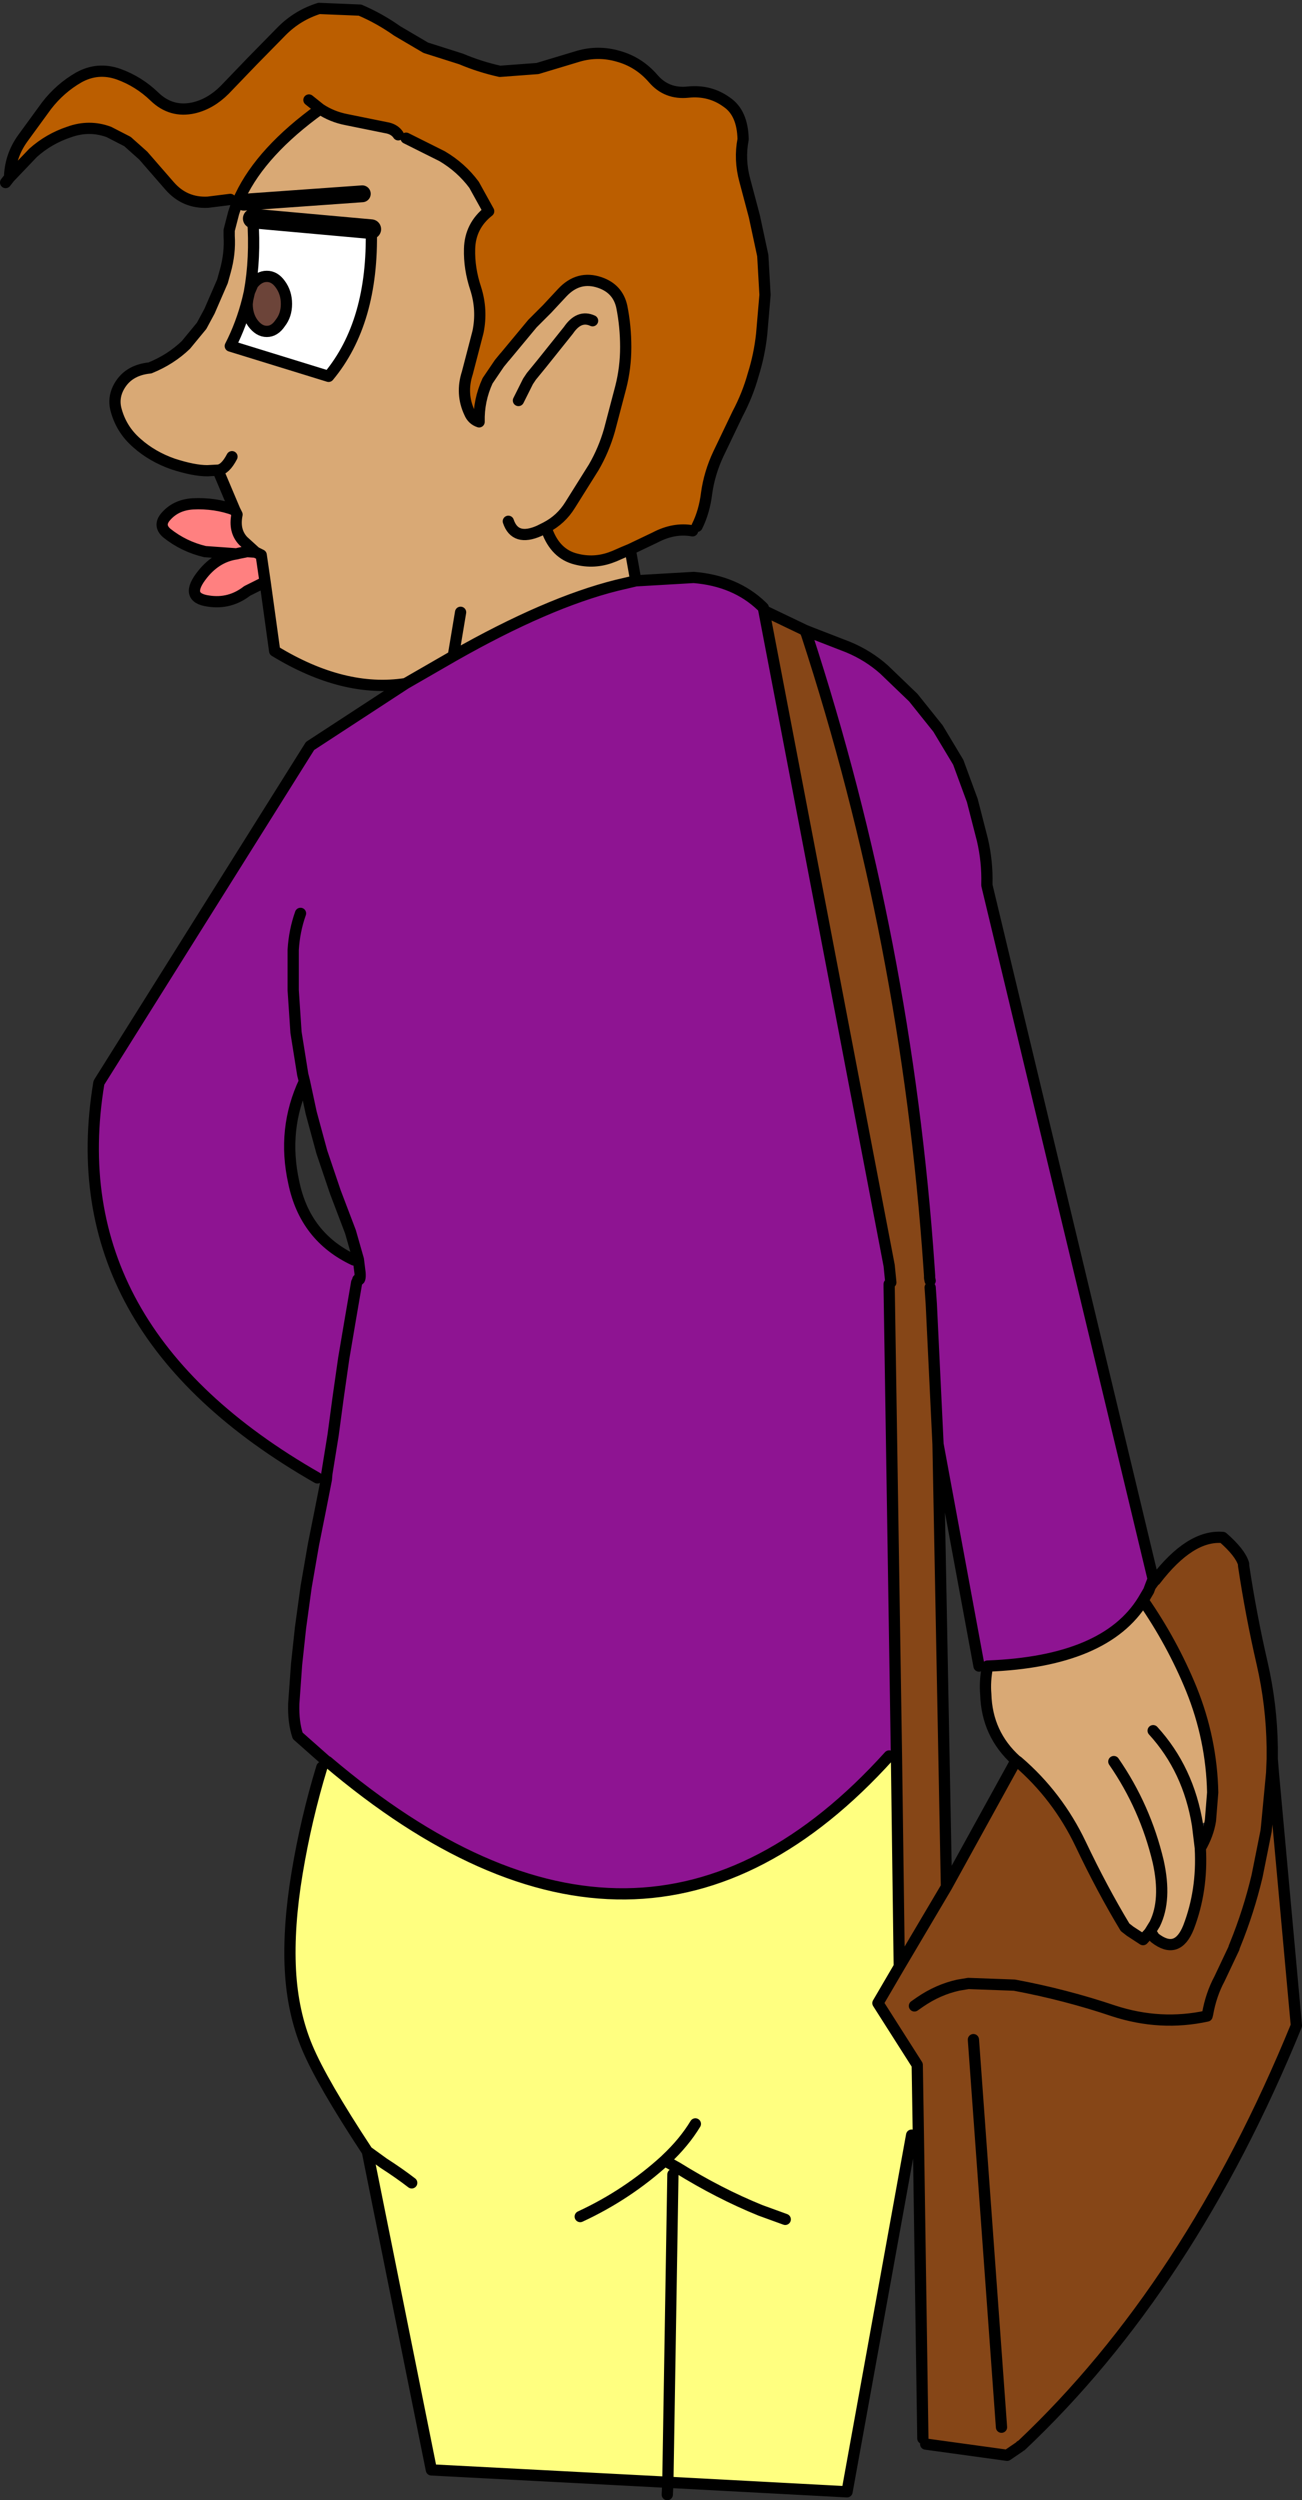
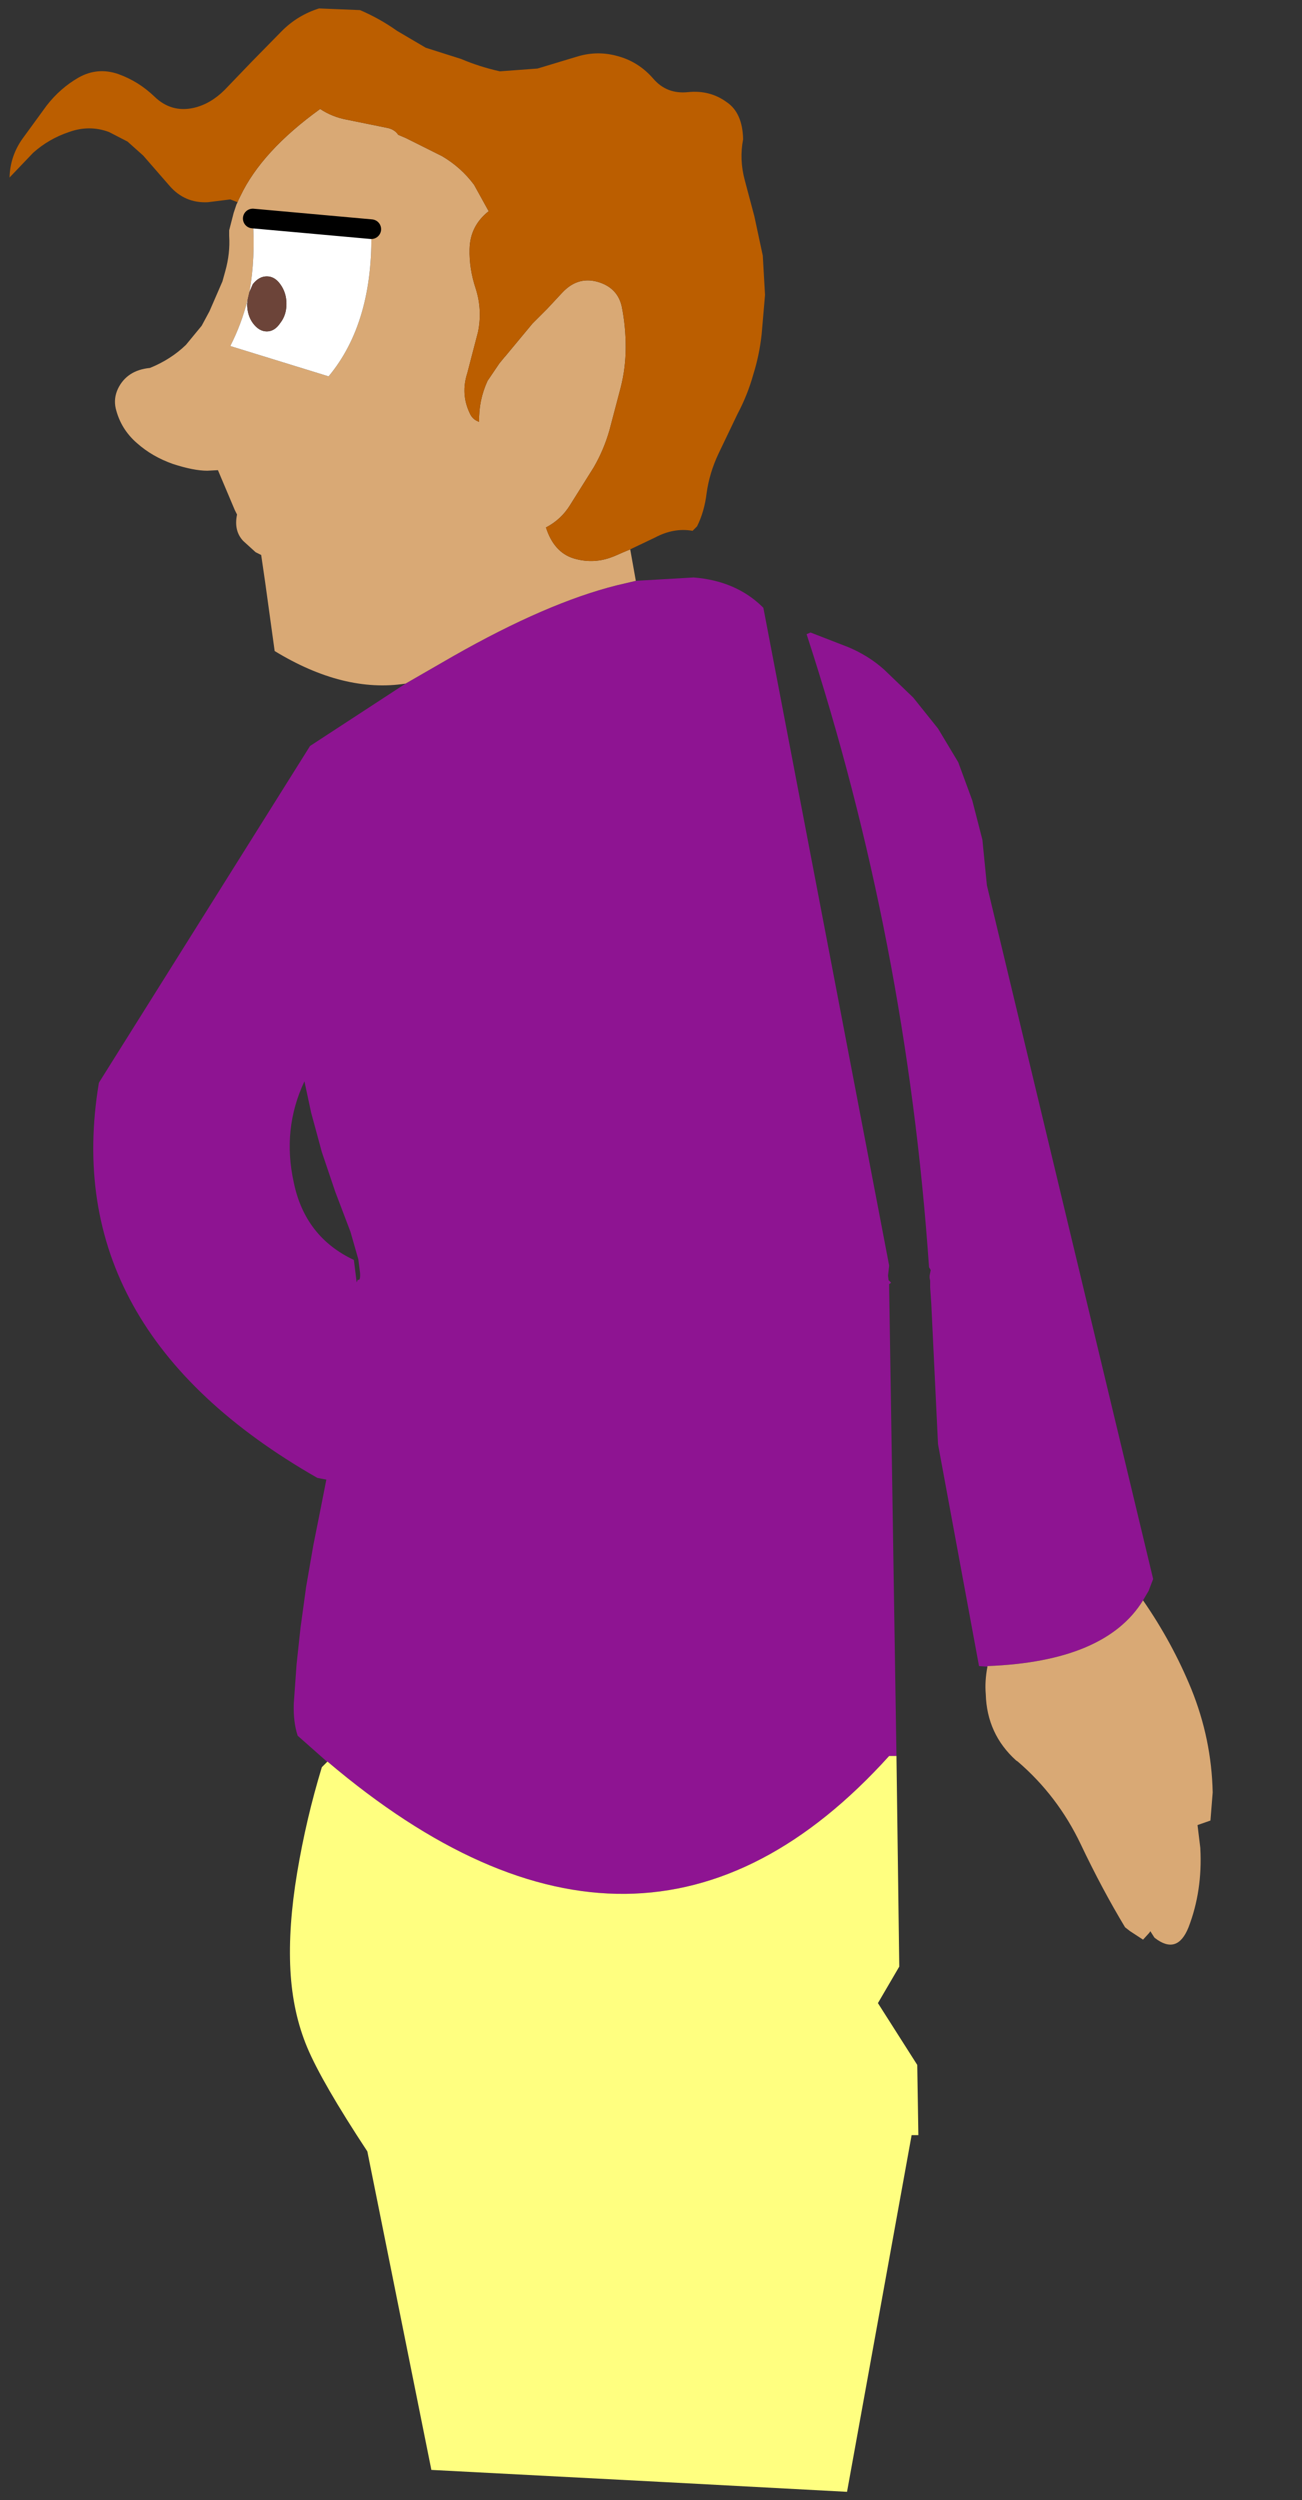
<svg xmlns="http://www.w3.org/2000/svg" height="222.55px" width="115.9px">
  <rect width="100%" height="100%" fill="#333333" stroke="none" />
  <g transform="matrix(1.0, 0.0, 0.0, 1.0, 57.95, 111.25)">
    <path d="M-1.35 -59.55 L3.8 -59.85 Q7.5 -59.55 9.85 -57.3 L10.0 -57.15 10.05 -56.9 21.2 1.4 21.1 2.3 21.15 2.7 21.35 2.9 21.35 2.95 21.2 3.05 21.2 3.35 21.85 45.05 21.2 45.05 Q-0.75 69.35 -28.8 45.55 L-28.85 45.55 -31.45 43.25 Q-31.85 42.05 -31.8 40.4 L-31.55 36.9 -31.2 33.65 -30.7 30.0 -30.05 26.25 -29.4 23.0 -28.9 20.45 -29.7 20.3 Q-52.8 7.1 -49.15 -14.85 L-49.1 -14.95 -30.35 -44.85 -21.85 -50.4 -17.6 -52.85 Q-9.25 -57.6 -3.05 -59.15 L-1.35 -59.55 M14.2 -54.95 L17.55 -53.65 Q19.35 -52.9 20.75 -51.65 L23.35 -49.15 25.55 -46.4 27.35 -43.4 28.6 -40.0 29.5 -36.5 29.9 -32.45 44.7 29.3 44.45 29.95 44.3 30.35 43.8 31.2 Q40.45 36.65 29.95 37.05 L29.95 37.1 29.2 37.05 25.55 17.3 24.95 4.8 24.85 3.35 24.85 2.75 24.8 2.5 24.8 2.3 24.9 1.8 24.75 1.55 Q22.75 -27.55 13.85 -54.8 L14.2 -54.95 M-26.2 2.9 L-26.8 6.4 -27.35 9.65 -27.85 13.15 -28.3 16.5 -28.85 19.9 -28.9 20.45 -28.85 19.9 -28.3 16.5 -27.85 13.15 -27.35 9.65 -26.8 6.4 -26.2 2.9 -26.1 2.65 Q-25.85 2.8 -25.9 2.05 L-26.05 0.85 -26.75 -1.6 -28.1 -5.15 -29.3 -8.7 -30.25 -12.2 -30.85 -15.0 Q-32.85 -10.75 -31.8 -6.0 -30.8 -1.15 -26.45 0.9 L-26.2 2.9 M-31.2 -29.95 Q-31.75 -28.4 -31.85 -26.7 L-31.85 -23.1 -31.6 -19.35 -31.0 -15.6 -30.85 -15.0 -31.0 -15.6 -31.6 -19.35 -31.85 -23.1 -31.85 -26.7 Q-31.75 -28.4 -31.2 -29.95" fill="#8e1492" fill-rule="evenodd" stroke="none" />
-     <path d="M10.05 -56.9 L13.7 -55.15 13.85 -54.8 Q22.75 -27.55 24.75 1.55 L24.9 1.8 24.8 2.3 24.8 2.5 24.75 2.5 24.75 2.55 24.4 3.35 24.85 3.35 24.95 4.8 25.55 17.3 26.3 56.7 32.5 45.45 32.65 45.55 Q36.2 48.6 38.25 52.9 40.15 56.9 42.2 60.3 L42.65 60.65 43.8 61.4 44.35 60.8 44.45 60.65 44.8 61.2 44.85 61.25 Q46.85 62.8 47.85 60.3 49.1 57.05 48.9 53.3 L48.9 53.25 Q49.6 52.05 49.8 50.8 L50.0 48.3 Q49.9 43.55 48.1 39.1 46.4 34.95 43.8 31.2 L44.3 30.35 44.45 29.95 44.85 29.4 44.9 29.4 Q48.0 25.35 50.9 25.6 52.45 26.95 52.75 27.95 L52.75 28.05 52.75 28.1 Q53.4 32.45 54.4 36.8 55.25 40.5 55.3 44.3 L55.3 45.3 55.25 46.55 55.4 46.55 57.45 69.05 Q47.95 92.3 32.95 106.45 L32.9 106.45 32.8 106.55 31.7 107.3 24.45 106.3 24.2 105.8 23.8 78.8 23.7 72.55 20.2 67.05 22.1 63.8 26.3 56.7 22.1 63.8 21.85 45.05 21.2 3.35 21.65 3.35 21.35 2.95 21.35 2.9 21.15 2.7 21.1 2.3 21.2 1.4 10.05 -56.9 M24.75 1.55 L24.8 2.3 24.75 1.55 M21.35 2.9 L21.2 1.4 21.35 2.9 M23.45 67.3 L23.95 66.95 Q25.55 65.85 27.35 65.45 L28.25 65.3 32.35 65.45 Q36.9 66.3 41.2 67.75 45.35 69.1 49.5 68.2 L49.55 68.0 Q49.85 66.3 50.6 64.9 L51.9 62.15 51.9 62.1 52.0 61.85 Q53.2 58.9 53.95 55.75 L54.75 51.75 54.8 51.3 55.25 46.55 54.8 51.3 54.75 51.75 53.95 55.75 Q53.2 58.9 52.0 61.85 L51.9 62.1 51.9 62.15 50.6 64.9 Q49.85 66.3 49.55 68.0 L49.5 68.2 Q45.35 69.1 41.2 67.75 36.9 66.3 32.35 65.45 L28.25 65.3 27.35 65.45 Q25.55 65.85 23.95 66.95 L23.45 67.3 M31.2 104.8 L28.7 70.3 31.2 104.8" fill="#864617" fill-rule="evenodd" stroke="none" />
    <path d="M-1.85 -62.35 L-1.35 -59.55 -3.05 -59.15 Q-9.25 -57.6 -17.6 -52.85 L-21.85 -50.4 Q-27.35 -49.55 -33.5 -53.3 L-34.35 -59.45 -34.7 -61.85 -35.2 -62.1 -36.3 -63.1 Q-37.15 -64.0 -36.85 -65.45 L-37.05 -65.85 -38.55 -69.4 -39.5 -69.35 Q-40.7 -69.35 -42.55 -69.95 -44.4 -70.6 -45.75 -71.8 -47.2 -73.05 -47.65 -74.9 -47.85 -75.8 -47.45 -76.65 -46.65 -78.3 -44.6 -78.5 -42.75 -79.25 -41.4 -80.55 L-40.0 -82.25 -39.3 -83.55 -38.15 -86.2 -37.9 -87.1 Q-37.45 -88.7 -37.55 -90.25 L-37.55 -90.5 -37.55 -90.75 -37.15 -92.3 -37.1 -92.45 -36.9 -93.05 -36.8 -93.25 -36.8 -93.3 -36.75 -93.35 -36.75 -93.4 -36.7 -93.5 -36.55 -93.8 Q-34.65 -97.8 -29.45 -101.55 -28.4 -100.85 -27.1 -100.6 L-23.4 -99.85 Q-22.8 -99.7 -22.5 -99.25 L-21.8 -98.95 -18.6 -97.35 Q-16.9 -96.35 -15.75 -94.8 L-14.45 -92.45 Q-16.1 -91.15 -16.15 -89.1 -16.2 -87.35 -15.6 -85.55 -15.0 -83.65 -15.4 -81.7 L-16.35 -78.05 Q-16.95 -76.2 -16.15 -74.5 -15.9 -73.9 -15.3 -73.7 -15.35 -75.6 -14.55 -77.35 L-13.5 -78.9 -13.05 -79.45 -13.0 -79.5 -10.55 -82.45 -9.25 -83.75 -7.9 -85.2 Q-6.45 -86.75 -4.55 -86.1 -2.95 -85.55 -2.6 -83.95 -2.25 -82.2 -2.25 -80.35 -2.25 -78.5 -2.7 -76.75 L-3.7 -72.95 Q-4.2 -71.2 -5.1 -69.65 L-7.2 -66.3 Q-8.0 -65.0 -9.35 -64.3 L-9.95 -64.0 Q-12.1 -63.05 -12.7 -64.85 -12.1 -63.05 -9.95 -64.0 L-9.35 -64.3 Q-8.65 -62.1 -6.9 -61.55 -5.25 -61.05 -3.65 -61.6 L-3.25 -61.75 -2.45 -62.1 -1.85 -62.35 M29.95 37.1 L29.95 37.05 Q40.45 36.65 43.8 31.2 46.4 34.95 48.1 39.1 49.9 43.55 50.0 48.3 L49.8 50.8 48.65 51.2 48.9 53.25 48.9 53.3 Q49.1 57.05 47.85 60.3 46.85 62.8 44.85 61.25 L44.8 61.2 44.45 60.65 44.35 60.8 43.8 61.4 42.65 60.65 42.2 60.3 Q40.15 56.9 38.25 52.9 36.2 48.6 32.65 45.55 L32.5 45.45 Q29.9 43.1 29.8 39.55 29.7 38.4 29.95 37.1 M-5.2 -82.7 Q-6.4 -83.25 -7.35 -81.85 L-9.75 -78.85 -10.65 -77.75 -10.95 -77.3 -11.8 -75.6 -10.95 -77.3 -10.65 -77.75 -9.75 -78.85 -7.35 -81.85 Q-6.4 -83.25 -5.2 -82.7 M-37.3 -70.6 Q-37.9 -69.45 -38.55 -69.4 -37.9 -69.45 -37.3 -70.6 M-35.45 -91.8 Q-35.2 -88.25 -35.75 -85.25 L-35.9 -84.6 Q-36.45 -82.4 -37.45 -80.45 L-28.7 -77.75 Q-24.7 -82.55 -24.9 -90.85 L-35.45 -91.8 M-25.7 -94.0 L-36.25 -93.25 -25.7 -94.0 M-16.95 -56.75 L-17.6 -52.85 -16.95 -56.75 M44.7 42.8 Q47.85 46.25 48.65 51.2 47.85 46.25 44.7 42.8 M41.2 45.55 Q44.0 49.6 45.15 54.45 45.9 57.85 44.85 60.0 L44.45 60.65 44.85 60.0 Q45.9 57.85 45.15 54.45 44.0 49.6 41.2 45.55" fill="#d9a975" fill-rule="evenodd" stroke="none" />
    <path d="M23.8 78.8 L23.2 78.8 17.45 110.55 1.5 109.7 -19.55 108.6 -25.25 80.25 Q-29.3 74.1 -30.6 71.0 -31.9 67.9 -32.1 64.1 -32.3 60.25 -31.5 55.45 -30.7 50.65 -29.3 46.05 L-28.8 45.55 Q-0.75 69.35 21.2 45.05 L21.85 45.05 22.1 63.8 20.2 67.05 23.7 72.55 23.8 78.8 M-21.3 83.05 Q-22.4 82.2 -23.8 81.3 L-25.25 80.25 -23.8 81.3 Q-22.4 82.2 -21.3 83.05 M11.95 86.3 L9.75 85.5 Q6.05 84.0 2.35 81.7 L1.45 81.2 1.25 81.05 1.35 80.95 Q2.95 79.45 3.95 77.8 2.95 79.45 1.35 80.95 L1.25 81.05 1.45 81.2 2.35 81.7 Q6.05 84.0 9.75 85.5 L11.95 86.3 M-6.3 86.05 Q-2.1 84.1 1.25 81.05 -2.1 84.1 -6.3 86.05 M1.95 82.3 L1.5 109.7 1.95 82.3" fill="#ffff80" fill-rule="evenodd" stroke="none" />
    <path d="M-25.9 -110.35 Q-24.15 -109.6 -22.6 -108.5 L-20.05 -107.0 -16.9 -106.0 Q-15.25 -105.3 -13.45 -104.9 L-10.1 -105.15 -6.45 -106.25 Q-4.7 -106.75 -2.95 -106.25 -1.1 -105.75 0.2 -104.25 1.4 -102.85 3.3 -103.05 5.25 -103.25 6.75 -102.15 8.15 -101.2 8.2 -98.85 7.85 -97.05 8.35 -95.2 L9.2 -92.0 9.95 -88.5 10.15 -85.0 9.85 -81.5 Q9.65 -79.65 9.1 -77.9 8.6 -76.1 7.7 -74.4 L6.0 -70.85 Q5.2 -69.15 4.95 -67.35 4.75 -65.7 4.1 -64.4 L3.7 -64.0 Q2.05 -64.3 0.35 -63.4 L-1.85 -62.35 -2.45 -62.1 -3.25 -61.75 -3.65 -61.6 Q-5.25 -61.05 -6.9 -61.55 -8.65 -62.1 -9.35 -64.3 -8.0 -65.0 -7.2 -66.3 L-5.1 -69.65 Q-4.2 -71.2 -3.7 -72.95 L-2.7 -76.75 Q-2.25 -78.5 -2.25 -80.35 -2.25 -82.2 -2.6 -83.95 -2.95 -85.55 -4.55 -86.1 -6.45 -86.75 -7.9 -85.2 L-9.25 -83.75 -10.55 -82.45 -13.0 -79.5 -13.05 -79.45 -13.5 -78.9 -14.55 -77.35 Q-15.35 -75.6 -15.3 -73.7 -15.9 -73.9 -16.15 -74.5 -16.95 -76.2 -16.35 -78.05 L-15.4 -81.7 Q-15.0 -83.65 -15.6 -85.55 -16.2 -87.35 -16.15 -89.1 -16.1 -91.15 -14.45 -92.45 L-15.75 -94.8 Q-16.9 -96.35 -18.6 -97.35 L-21.8 -98.95 -22.5 -99.25 Q-22.8 -99.7 -23.4 -99.85 L-27.1 -100.6 Q-28.4 -100.85 -29.45 -101.55 -34.65 -97.8 -36.55 -93.8 L-36.7 -93.5 -36.75 -93.4 -36.75 -93.35 -36.8 -93.3 -36.8 -93.25 -37.45 -93.5 -39.45 -93.25 Q-41.5 -93.15 -42.85 -94.7 L-45.2 -97.4 -46.6 -98.65 -48.25 -99.5 Q-50.0 -100.15 -51.8 -99.5 -53.6 -98.9 -55.0 -97.65 L-57.1 -95.45 Q-57.05 -97.35 -55.95 -98.9 L-53.8 -101.85 Q-52.6 -103.4 -50.95 -104.35 -49.25 -105.3 -47.4 -104.65 -45.6 -104.0 -44.2 -102.65 -42.7 -101.2 -40.7 -101.65 -39.2 -102.0 -37.95 -103.25 L-35.5 -105.8 -32.85 -108.5 Q-31.45 -109.9 -29.55 -110.5 L-25.9 -110.35 M-30.45 -102.35 L-29.45 -101.55 -30.45 -102.35" fill="#bb5e00" fill-rule="evenodd" stroke="none" />
    <path d="M-35.75 -85.25 Q-35.2 -88.25 -35.45 -91.8 L-24.9 -90.85 Q-24.7 -82.55 -28.7 -77.75 L-37.45 -80.45 Q-36.45 -82.4 -35.9 -84.6 L-35.95 -84.2 Q-35.95 -83.2 -35.45 -82.5 -34.9 -81.75 -34.2 -81.75 -33.5 -81.75 -33.0 -82.5 -32.45 -83.2 -32.45 -84.2 -32.45 -85.2 -33.0 -85.95 -33.5 -86.65 -34.2 -86.65 -34.9 -86.65 -35.45 -85.95 L-35.75 -85.25" fill="#ffffff" fill-rule="evenodd" stroke="none" />
    <path d="M-35.9 -84.6 L-35.75 -85.25 -35.45 -85.95 Q-34.9 -86.65 -34.2 -86.65 -33.5 -86.65 -33.0 -85.95 -32.45 -85.2 -32.45 -84.2 -32.45 -83.2 -33.0 -82.5 -33.5 -81.75 -34.2 -81.75 -34.9 -81.75 -35.45 -82.5 -35.95 -83.2 -35.95 -84.2 L-35.9 -84.6" fill="#6c4439" fill-rule="evenodd" stroke="none" />
-     <path d="M-36.9 -61.95 L-36.7 -62.0 -35.95 -62.15 -35.2 -62.1 -35.95 -62.15 -36.7 -62.0 -36.9 -61.95 -39.7 -62.15 Q-41.6 -62.6 -43.1 -63.8 -43.85 -64.45 -43.25 -65.2 -42.35 -66.3 -40.8 -66.4 -38.8 -66.5 -37.05 -65.85 L-36.85 -65.45 Q-37.15 -64.0 -36.3 -63.1 L-35.2 -62.1 -34.7 -61.85 -34.35 -59.45 -35.95 -58.65 Q-37.5 -57.45 -39.4 -57.75 -41.6 -58.05 -39.9 -60.15 -38.65 -61.7 -36.9 -61.95" fill="#ff8080" fill-rule="evenodd" stroke="none" />
-     <path d="M-25.9 -110.35 Q-24.15 -109.6 -22.6 -108.5 L-20.05 -107.0 -16.9 -106.0 Q-15.25 -105.3 -13.45 -104.9 L-10.1 -105.15 -6.45 -106.25 Q-4.7 -106.75 -2.95 -106.25 -1.1 -105.75 0.2 -104.25 1.4 -102.85 3.3 -103.05 5.25 -103.25 6.75 -102.15 8.15 -101.2 8.2 -98.85 7.85 -97.05 8.35 -95.2 L9.2 -92.0 9.95 -88.5 10.15 -85.0 9.85 -81.5 Q9.65 -79.65 9.1 -77.9 8.6 -76.1 7.7 -74.4 L6.0 -70.85 Q5.2 -69.15 4.95 -67.35 4.75 -65.7 4.1 -64.4 M3.7 -64.0 Q2.05 -64.3 0.35 -63.4 L-1.85 -62.35 -1.35 -59.55 3.8 -59.85 Q7.5 -59.55 9.85 -57.3 L10.0 -57.15 10.05 -56.9 13.7 -55.15 14.2 -54.95 17.55 -53.65 Q19.35 -52.9 20.75 -51.65 L23.35 -49.15 25.55 -46.4 27.35 -43.4 28.6 -40.0 29.5 -36.5 Q29.95 -34.55 29.9 -32.6 L29.9 -32.45 44.7 29.3 44.45 29.95 44.85 29.4 44.9 29.4 Q48.0 25.35 50.9 25.6 52.45 26.95 52.75 27.95 L52.75 28.05 52.75 28.1 Q53.4 32.45 54.4 36.8 55.25 40.5 55.3 44.3 L55.3 45.3 55.4 46.55 57.45 69.05 Q47.95 92.3 32.95 106.45 L32.9 106.45 32.8 106.55 31.7 107.3 24.45 106.3 M24.2 105.8 L23.8 78.8 23.7 72.55 20.2 67.05 22.1 63.8 26.3 56.7 32.5 45.45 32.65 45.55 Q36.2 48.6 38.25 52.9 40.15 56.9 42.2 60.3 L42.65 60.65 43.8 61.4 44.35 60.8 44.45 60.65 44.85 60.0 Q45.9 57.85 45.15 54.45 44.0 49.6 41.2 45.55 M23.2 78.8 L17.45 110.55 1.5 109.7 1.45 110.8 M13.85 -54.8 L13.7 -55.15 M13.85 -54.8 Q22.75 -27.55 24.75 1.55 L24.8 2.3 24.8 2.5 24.85 2.75 M24.85 3.35 L24.95 4.8 25.55 17.3 29.2 37.05 M29.95 37.1 L29.95 37.05 Q40.45 36.65 43.8 31.2 L44.3 30.35 44.45 29.95 M-29.55 -110.5 Q-31.45 -109.9 -32.85 -108.5 L-35.5 -105.8 -37.95 -103.25 Q-39.2 -102.0 -40.7 -101.65 -42.7 -101.2 -44.2 -102.65 -45.6 -104.0 -47.4 -104.65 -49.25 -105.3 -50.95 -104.35 -52.6 -103.4 -53.8 -101.85 L-55.95 -98.9 Q-57.05 -97.35 -57.1 -95.45 L-55.0 -97.65 Q-53.6 -98.9 -51.8 -99.5 -50.0 -100.15 -48.25 -99.5 L-46.6 -98.65 -45.2 -97.4 -42.85 -94.7 Q-41.5 -93.15 -39.45 -93.25 L-37.45 -93.5 M-36.8 -93.25 L-36.8 -93.3 -36.75 -93.35 -36.75 -93.4 -36.7 -93.5 -36.55 -93.8 Q-34.65 -97.8 -29.45 -101.55 L-30.45 -102.35 M-29.55 -110.5 L-25.9 -110.35 M-22.5 -99.25 Q-22.8 -99.7 -23.4 -99.85 L-27.1 -100.6 Q-28.4 -100.85 -29.45 -101.55 M-9.35 -64.3 Q-8.0 -65.0 -7.2 -66.3 L-5.1 -69.65 Q-4.2 -71.2 -3.7 -72.95 L-2.7 -76.75 Q-2.25 -78.5 -2.25 -80.35 -2.25 -82.2 -2.6 -83.95 -2.95 -85.55 -4.55 -86.1 -6.45 -86.75 -7.9 -85.2 L-9.25 -83.75 -10.55 -82.45 -13.0 -79.5 -13.05 -79.45 -13.5 -78.9 -14.55 -77.35 Q-15.35 -75.6 -15.3 -73.7 -15.9 -73.9 -16.15 -74.5 -16.95 -76.2 -16.35 -78.05 L-15.4 -81.7 Q-15.0 -83.65 -15.6 -85.55 -16.2 -87.35 -16.15 -89.1 -16.1 -91.15 -14.45 -92.45 L-15.75 -94.8 Q-16.9 -96.35 -18.6 -97.35 L-21.8 -98.95 M-11.8 -75.6 L-10.95 -77.3 -10.65 -77.75 -9.75 -78.85 -7.35 -81.85 Q-6.4 -83.25 -5.2 -82.7 M-36.8 -93.25 L-36.9 -93.05 -37.1 -92.45 -37.15 -92.3 -37.55 -90.75 -37.55 -90.5 -37.55 -90.25 Q-37.45 -88.7 -37.9 -87.1 L-38.15 -86.2 -39.3 -83.55 -40.0 -82.25 -41.4 -80.55 Q-42.75 -79.25 -44.6 -78.5 -46.65 -78.3 -47.45 -76.65 -47.85 -75.8 -47.65 -74.9 -47.2 -73.05 -45.75 -71.8 -44.4 -70.6 -42.55 -69.95 -40.7 -69.35 -39.5 -69.35 L-38.55 -69.4 Q-37.9 -69.45 -37.3 -70.6 M-35.75 -85.25 Q-35.2 -88.25 -35.45 -91.8 M-24.9 -90.85 Q-24.7 -82.55 -28.7 -77.75 L-37.45 -80.45 Q-36.45 -82.4 -35.9 -84.6 L-35.75 -85.25 -35.45 -85.95 Q-34.9 -86.65 -34.2 -86.65 -33.5 -86.65 -33.0 -85.95 -32.45 -85.2 -32.45 -84.2 -32.45 -83.2 -33.0 -82.5 -33.5 -81.75 -34.2 -81.75 -34.9 -81.75 -35.45 -82.5 -35.95 -83.2 -35.95 -84.2 L-35.9 -84.6 M-35.2 -62.1 L-35.95 -62.15 -36.7 -62.0 -36.9 -61.95 Q-38.65 -61.7 -39.9 -60.15 -41.6 -58.05 -39.4 -57.75 -37.5 -57.45 -35.95 -58.65 L-34.35 -59.45 -34.7 -61.85 -35.2 -62.1 -36.3 -63.1 Q-37.15 -64.0 -36.85 -65.45 L-37.05 -65.85 Q-38.8 -66.5 -40.8 -66.4 -42.35 -66.3 -43.25 -65.2 -43.85 -64.45 -43.1 -63.8 -41.6 -62.6 -39.7 -62.15 L-36.9 -61.95 M-37.05 -65.85 L-38.55 -69.4 M-34.35 -59.45 L-33.5 -53.3 Q-27.35 -49.55 -21.85 -50.4 L-17.6 -52.85 -16.95 -56.75 M-9.35 -64.3 L-9.95 -64.0 Q-12.1 -63.05 -12.7 -64.85 M-1.85 -62.35 L-2.45 -62.1 -3.25 -61.75 -3.65 -61.6 Q-5.25 -61.05 -6.9 -61.55 -8.65 -62.1 -9.35 -64.3 M-1.35 -59.55 L-3.05 -59.15 Q-9.25 -57.6 -17.6 -52.85 M-57.1 -95.45 L-57.45 -95.0 M-21.85 -50.4 L-30.35 -44.85 -49.1 -14.95 -49.15 -14.85 Q-52.8 7.1 -29.7 20.3 M-28.9 20.45 L-28.85 19.9 -28.3 16.5 -27.85 13.15 -27.35 9.65 -26.8 6.4 -26.2 2.9 M-26.45 0.9 Q-30.8 -1.15 -31.8 -6.0 -32.85 -10.75 -30.85 -15.0 L-31.0 -15.6 -31.6 -19.35 -31.85 -23.1 -31.85 -26.7 Q-31.75 -28.4 -31.2 -29.95 M-26.1 2.65 Q-25.85 2.8 -25.9 2.05 L-26.05 0.85 -26.75 -1.6 -28.1 -5.15 -29.3 -8.7 -30.25 -12.2 -30.85 -15.0 M-28.8 45.55 L-28.85 45.55 -31.45 43.25 Q-31.85 42.05 -31.8 40.4 L-31.55 36.9 -31.2 33.65 -30.7 30.0 -30.05 26.25 -29.4 23.0 -28.9 20.45 M-29.3 46.05 Q-30.7 50.65 -31.5 55.45 -32.3 60.25 -32.1 64.1 -31.9 67.9 -30.6 71.0 -29.3 74.1 -25.25 80.25 L-23.8 81.3 Q-22.4 82.2 -21.3 83.05 M1.5 109.7 L-19.55 108.6 -25.25 80.25 M43.8 31.2 Q46.4 34.95 48.1 39.1 49.9 43.55 50.0 48.3 L49.8 50.8 Q49.6 52.05 48.9 53.25 L48.9 53.3 Q49.1 57.05 47.85 60.3 46.85 62.8 44.85 61.25 L44.8 61.2 44.45 60.65 M55.3 45.3 L55.25 46.55 54.8 51.3 54.75 51.75 53.95 55.75 Q53.2 58.9 52.0 61.85 L51.9 62.1 51.9 62.15 50.6 64.9 Q49.85 66.3 49.55 68.0 L49.5 68.2 Q45.35 69.1 41.2 67.75 36.9 66.3 32.35 65.45 L28.25 65.3 27.35 65.45 Q25.55 65.85 23.95 66.95 L23.45 67.3 M21.2 1.4 L10.05 -56.9 M21.2 3.05 L21.2 3.35 21.85 45.05 22.1 63.8 M21.2 1.4 L21.35 2.9 M29.95 37.1 Q29.7 38.4 29.8 39.55 29.9 43.1 32.5 45.45 M21.2 45.05 Q-0.75 69.35 -28.8 45.55 M3.95 77.8 Q2.95 79.45 1.35 80.95 L1.25 81.05 1.45 81.2 2.35 81.7 Q6.05 84.0 9.75 85.5 L11.95 86.3 M48.65 51.2 L48.9 53.25 M48.65 51.2 Q47.85 46.25 44.7 42.8 M25.55 17.3 L26.3 56.7 M28.7 70.3 L31.2 104.8 M1.5 109.7 L1.95 82.3 M1.25 81.05 Q-2.1 84.1 -6.3 86.05" fill="none" stroke="#000000" stroke-linecap="round" stroke-linejoin="round" stroke-width="1.0" />
    <path d="M-35.45 -91.8 L-24.9 -90.85" fill="none" stroke="#000000" stroke-linecap="round" stroke-linejoin="round" stroke-width="1.75" />
-     <path d="M-36.25 -93.25 L-25.7 -94.0" fill="none" stroke="#000000" stroke-linecap="round" stroke-linejoin="round" stroke-width="1.5" />
  </g>
</svg>